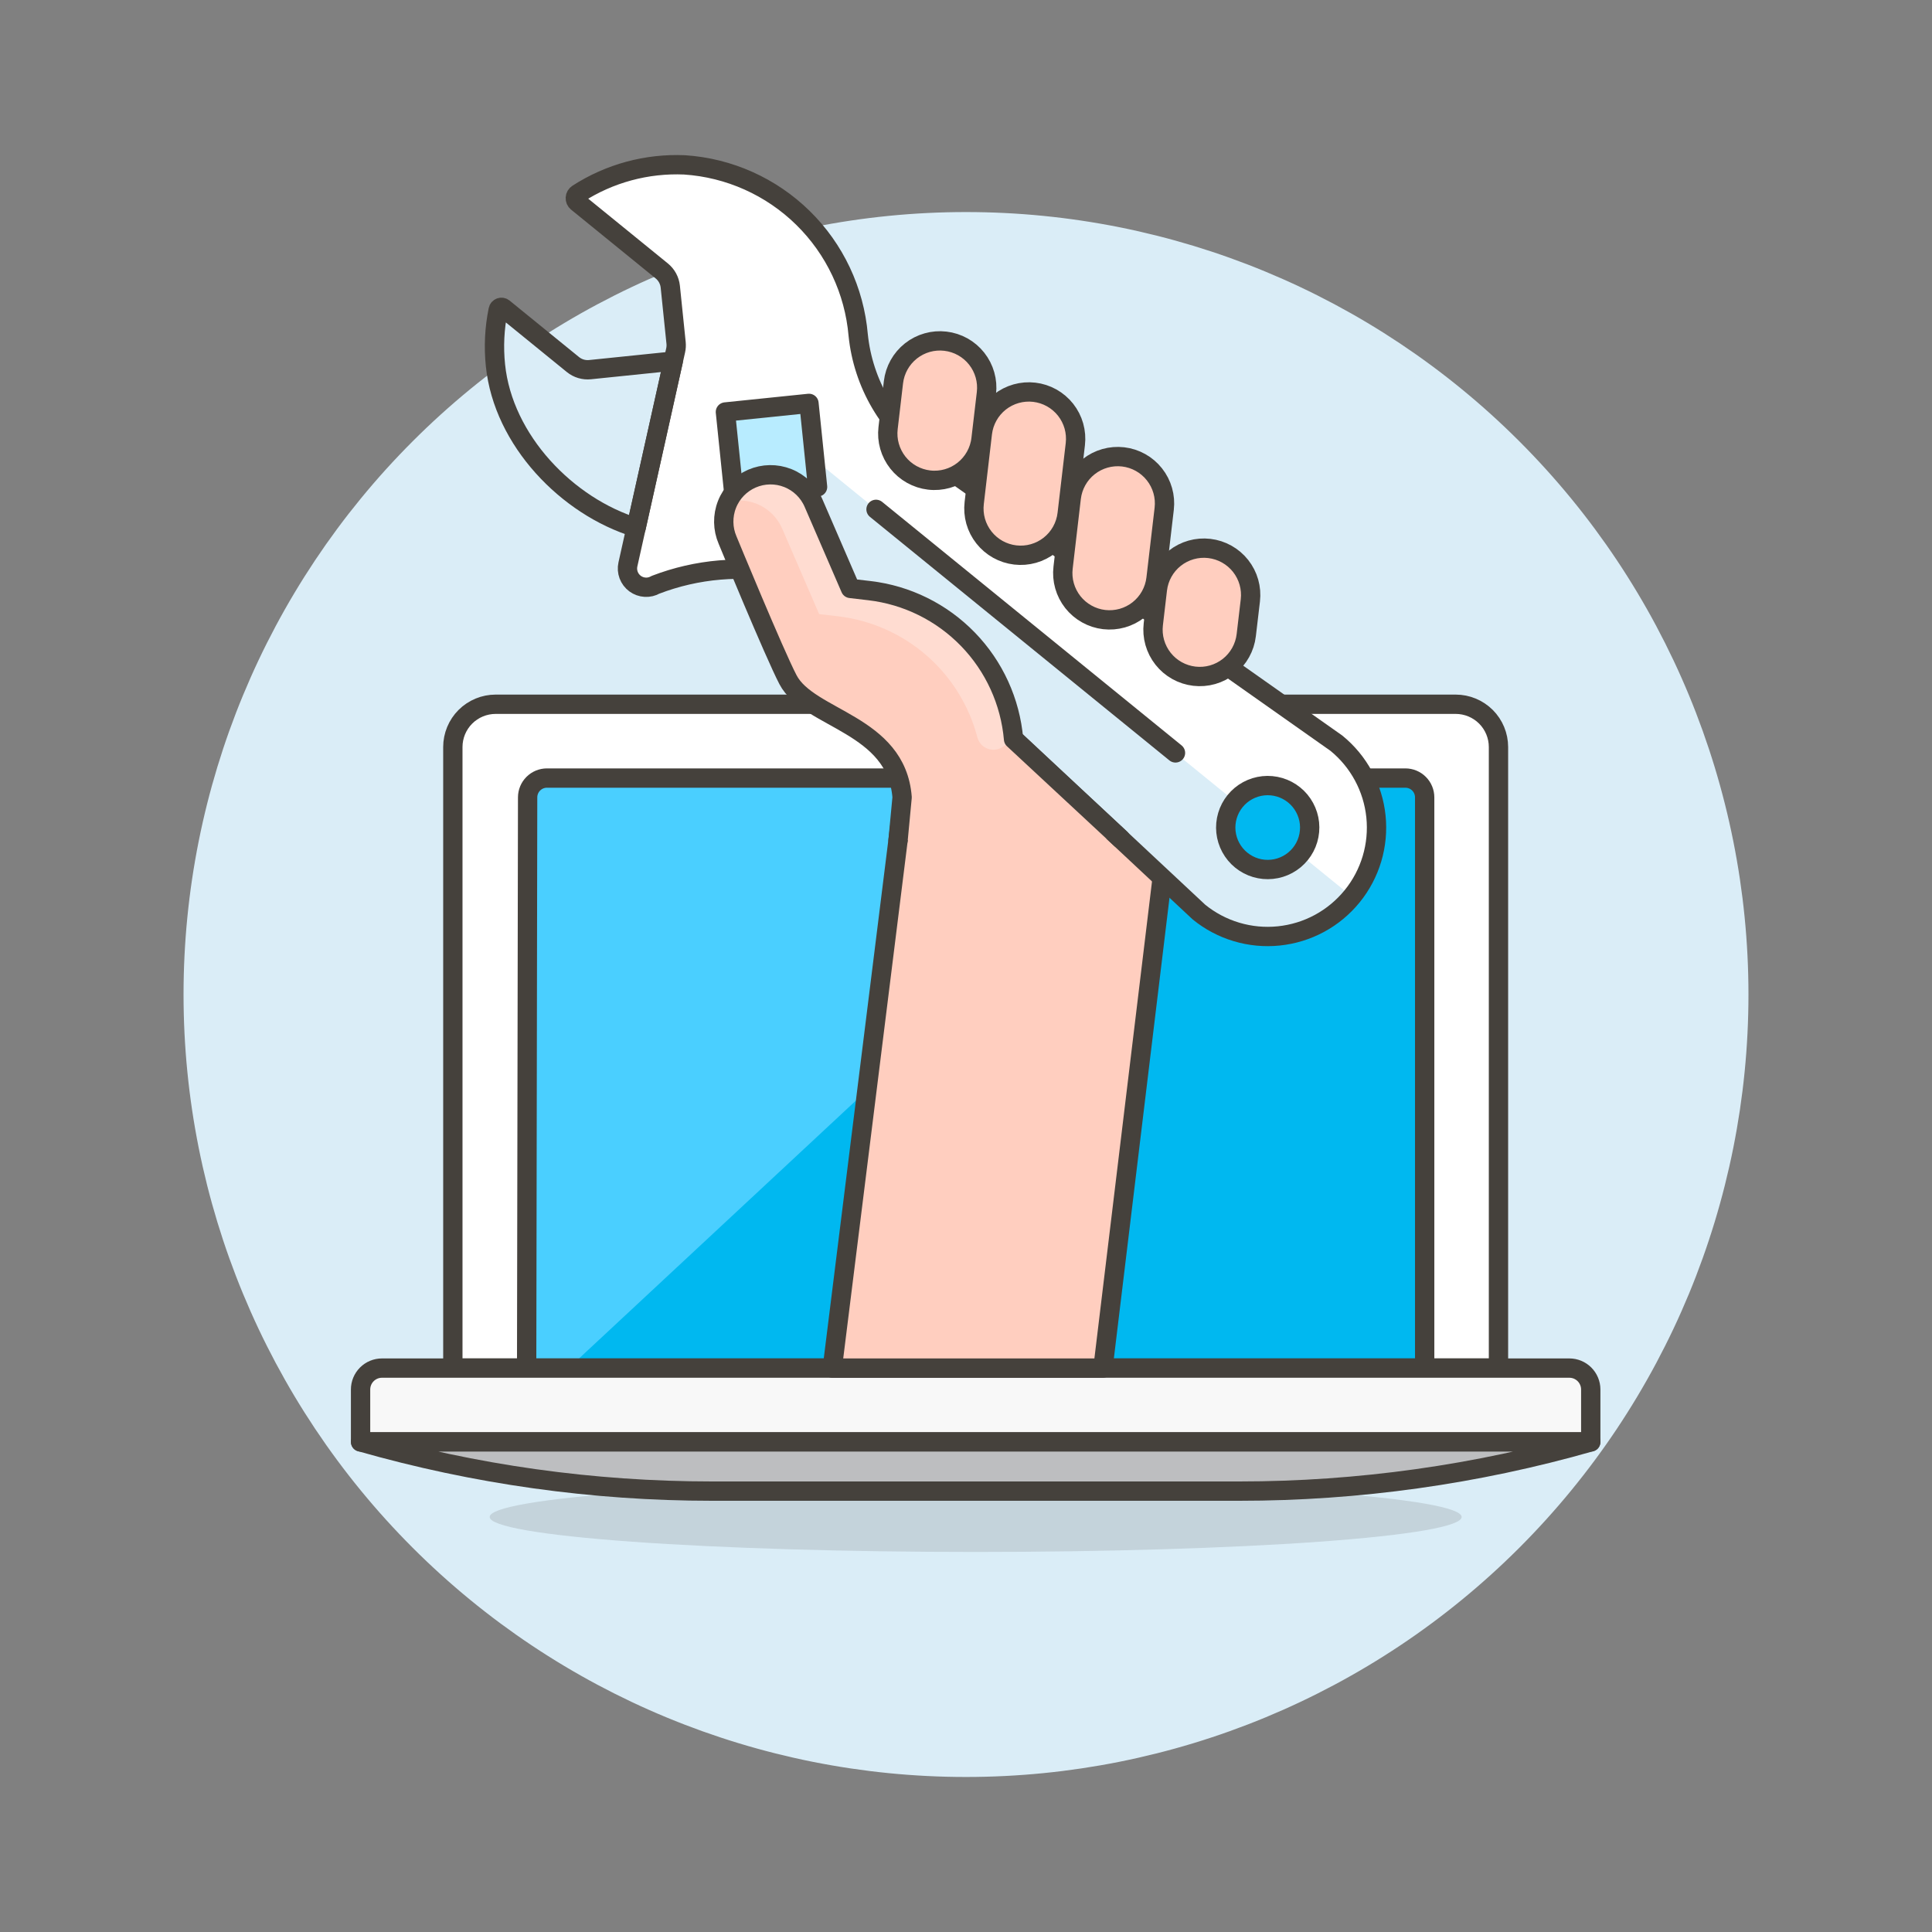
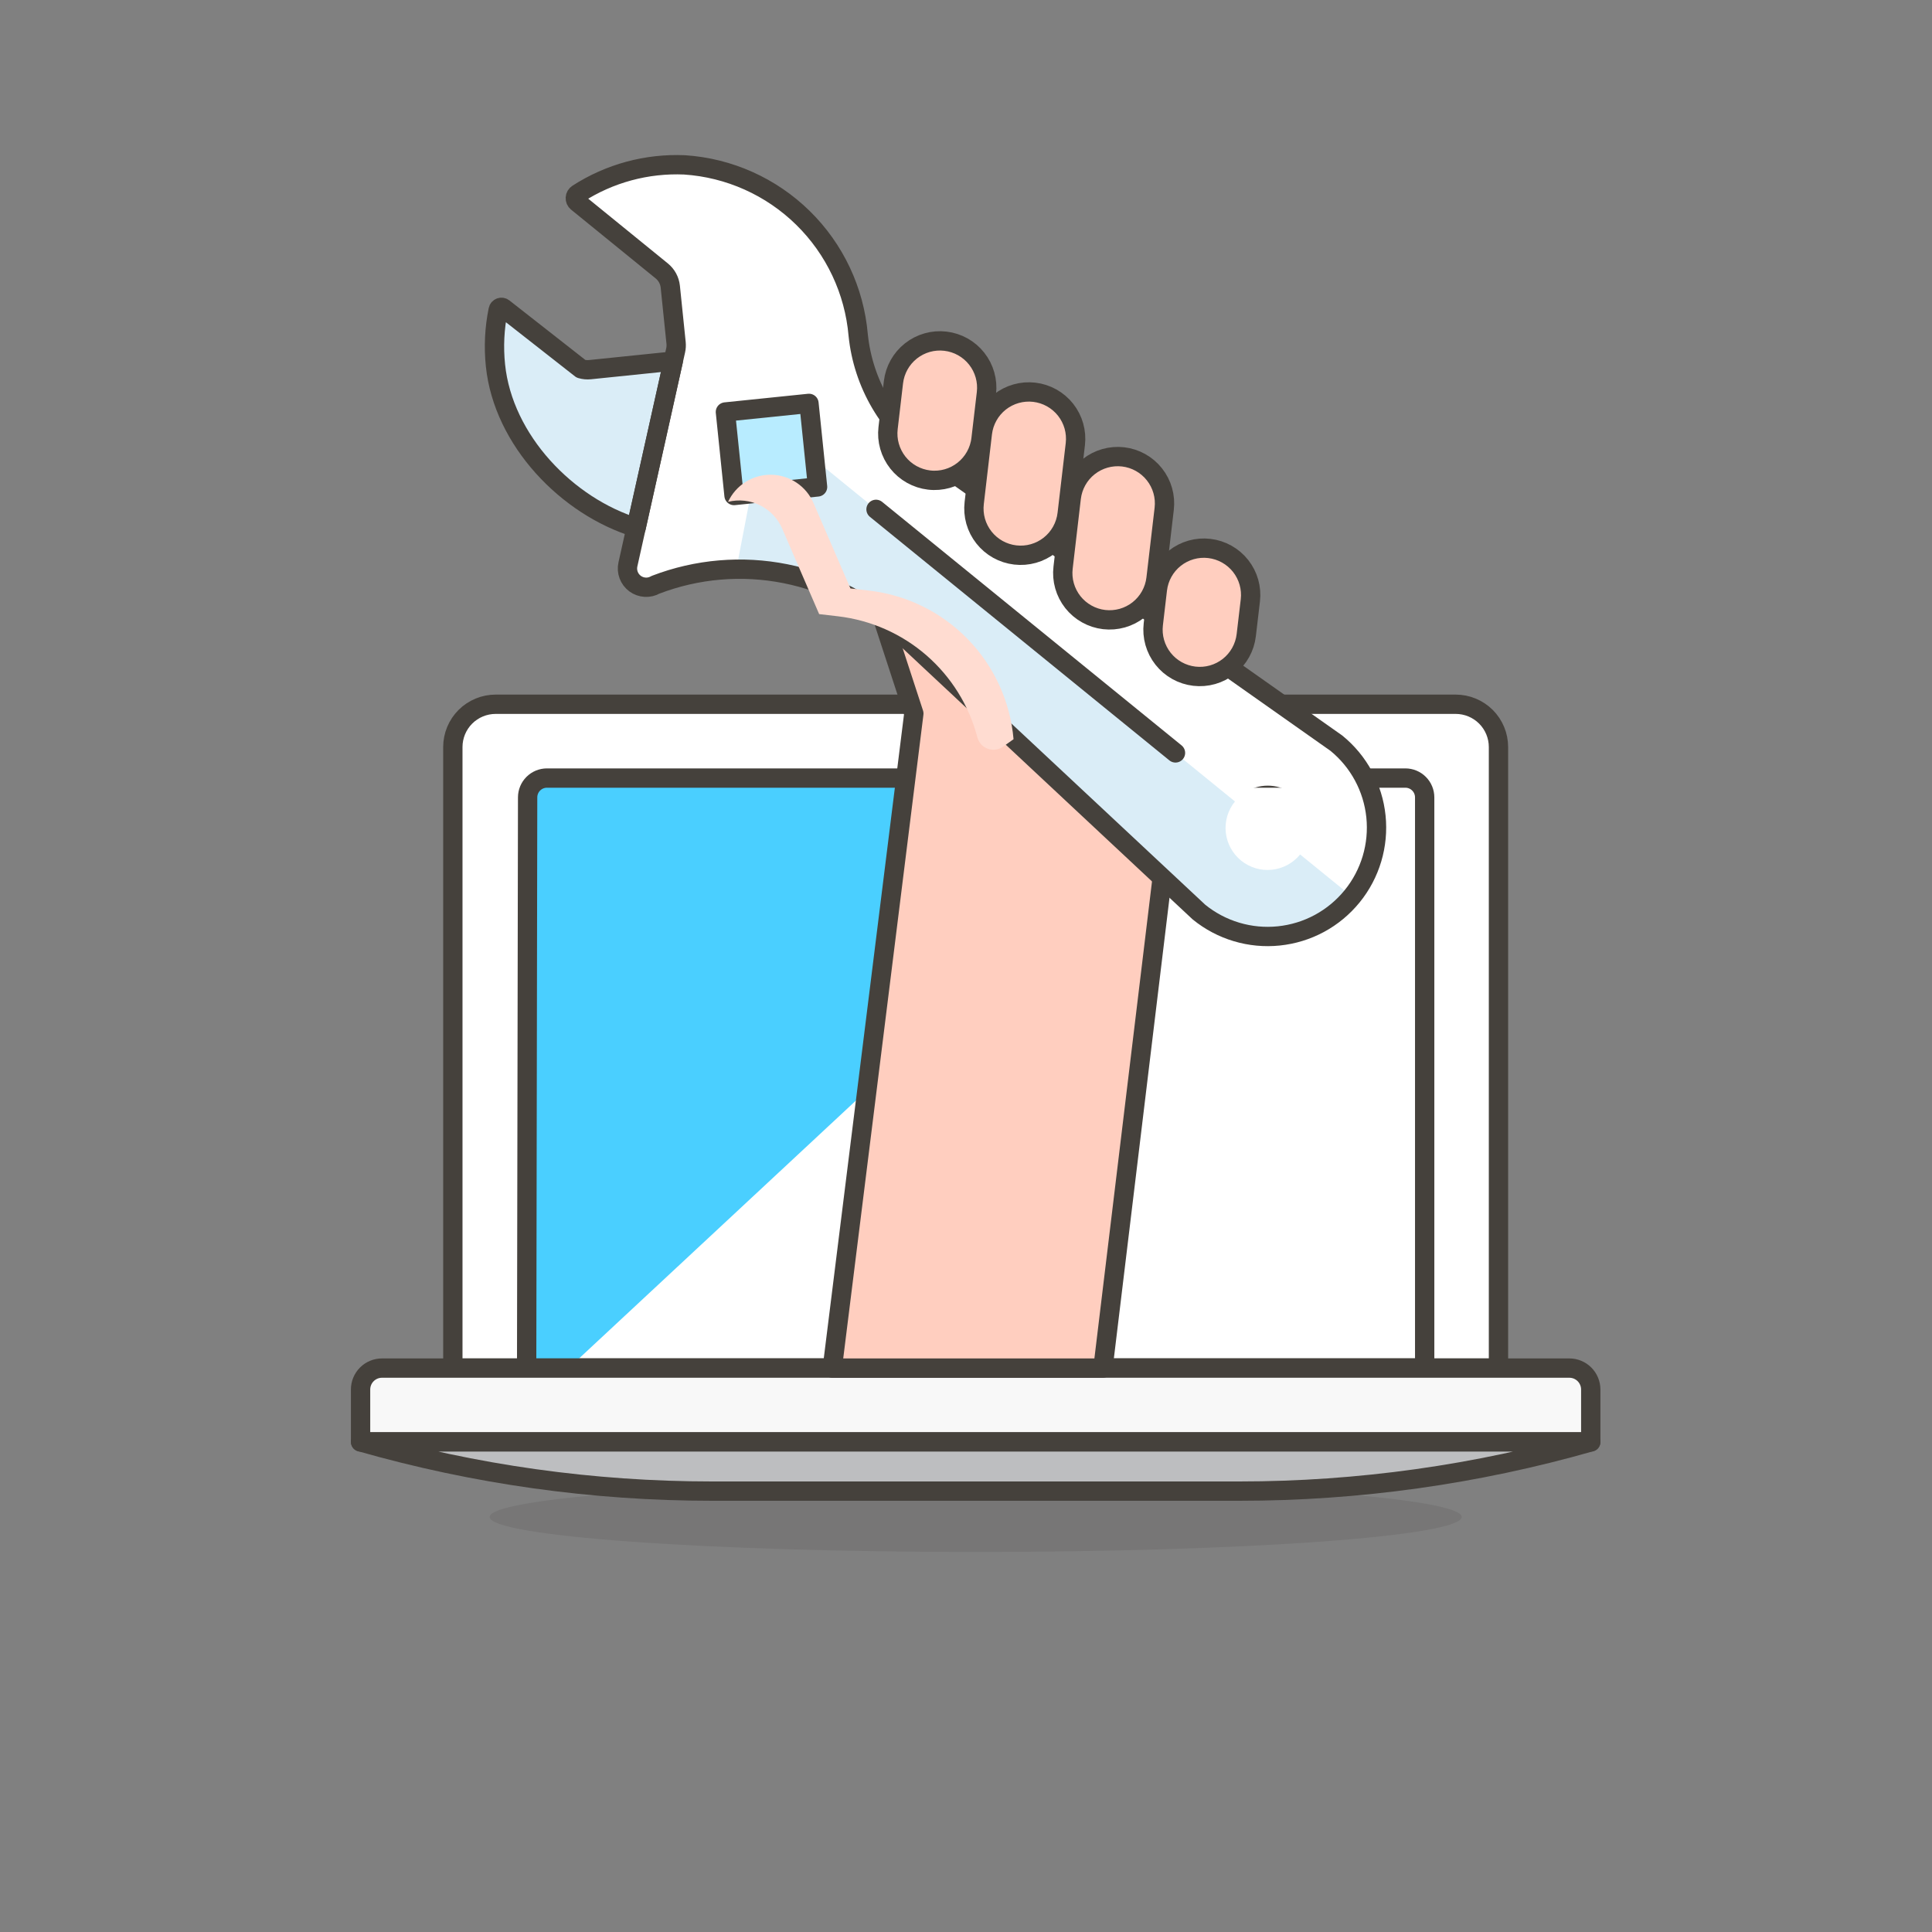
<svg xmlns="http://www.w3.org/2000/svg" width="100" height="100" viewBox="0 0 100 100" fill="none">
  <rect x="0" y="0" width="100" height="100" fill="#808080" stroke="none" />
-   <path d="M10 51.476C10 62.085 14.214 72.259 21.716 79.76C29.217 87.262 39.391 91.476 50 91.476C60.609 91.476 70.783 87.262 78.284 79.76C85.786 72.259 90 62.085 90 51.476C90 40.867 85.786 30.693 78.284 23.192C70.783 15.69 60.609 11.476 50 11.476C39.391 11.476 29.217 15.69 21.716 23.192C14.214 30.693 10 40.867 10 51.476Z" fill="#DAEDF7" stroke="#DAEDF7" />
  <path opacity="0.15" d="M25.346 78.518C25.346 78.998 27.996 79.459 32.713 79.799C37.431 80.138 43.829 80.329 50.5 80.329C57.171 80.329 63.569 80.138 68.287 79.799C73.004 79.459 75.654 78.998 75.654 78.518C75.654 78.038 73.004 77.577 68.287 77.237C63.569 76.898 57.171 76.707 50.5 76.707C43.829 76.707 37.431 76.898 32.713 77.237C27.996 77.577 25.346 78.038 25.346 78.518Z" fill="#45413C" />
  <path d="M75.347 36.452H25.653C25.066 36.452 24.503 36.686 24.087 37.101C23.672 37.517 23.439 38.08 23.439 38.667V70.812H77.561V38.667C77.561 38.08 77.328 37.517 76.913 37.101C76.497 36.686 75.934 36.452 75.347 36.452Z" fill="white" stroke="#45413C" stroke-linecap="round" stroke-linejoin="round" />
-   <path d="M72.741 40.272H28.31C28.045 40.272 27.79 40.377 27.603 40.565C27.415 40.752 27.31 41.007 27.31 41.272L27.259 70.813H73.741V41.272C73.741 41.007 73.636 40.752 73.448 40.565C73.261 40.377 73.006 40.272 72.741 40.272Z" fill="#00B8F0" />
  <path d="M62.227 40.272L29.435 70.812H27.259L27.31 41.271C27.31 41.006 27.415 40.751 27.603 40.564C27.79 40.376 28.045 40.271 28.31 40.271L62.227 40.272Z" fill="#4ACFFF" />
  <path d="M72.741 40.272H28.31C28.045 40.272 27.79 40.377 27.603 40.565C27.415 40.752 27.31 41.007 27.31 41.272L27.259 70.813H73.741V41.272C73.741 41.007 73.636 40.752 73.448 40.565C73.261 40.377 73.006 40.272 72.741 40.272Z" stroke="#45413C" stroke-linecap="round" stroke-linejoin="round" />
  <path d="M82.337 74.633H18.663V71.92C18.663 71.626 18.78 71.345 18.987 71.137C19.195 70.929 19.476 70.812 19.77 70.812H81.23C81.524 70.812 81.805 70.929 82.013 71.137C82.22 71.345 82.337 71.626 82.337 71.92V74.633Z" fill="#F8F8F8" stroke="#45413C" stroke-linecap="round" stroke-linejoin="round" />
  <path d="M82.337 74.633C76.423 76.323 70.303 77.18 64.152 77.18H36.852C30.701 77.18 24.581 76.323 18.667 74.633H82.337Z" fill="#BDBEC0" stroke="#45413C" stroke-linecap="round" stroke-linejoin="round" />
  <path d="M46.938 27.662L44.961 29.775L47.3 36.934L43.079 70.812H57.089L60.581 41.9C60.666 41.028 60.957 40.189 61.43 39.451L46.938 27.662Z" fill="#FFCEBF" stroke="#45413C" stroke-linecap="round" stroke-linejoin="round" />
  <path d="M69.172 38.463L48.083 23.6C47.061 22.88 46.205 21.949 45.573 20.869C44.941 19.79 44.548 18.588 44.42 17.344C44.222 15.044 43.207 12.892 41.559 11.275C39.911 9.659 37.738 8.687 35.435 8.534C33.479 8.448 31.545 8.972 29.9 10.034C29.865 10.057 29.835 10.087 29.814 10.123C29.793 10.159 29.781 10.2 29.778 10.241C29.776 10.283 29.783 10.325 29.799 10.363C29.816 10.401 29.841 10.435 29.873 10.462L34.255 14.026C34.503 14.228 34.661 14.521 34.694 14.839L34.994 17.75C35.007 17.88 34.999 18.01 34.971 18.137L32.5 29.216C32.459 29.4 32.473 29.591 32.539 29.767C32.605 29.943 32.721 30.096 32.872 30.207C33.023 30.319 33.204 30.384 33.391 30.395C33.579 30.405 33.766 30.361 33.929 30.268C36.073 29.445 38.406 29.246 40.658 29.696C42.911 30.146 44.989 31.225 46.652 32.809L62.058 47.209C62.631 47.682 63.293 48.037 64.004 48.254C64.715 48.47 65.462 48.544 66.202 48.471C66.942 48.397 67.659 48.178 68.314 47.826C68.969 47.474 69.547 46.995 70.016 46.419C70.486 45.842 70.836 45.178 71.047 44.465C71.259 43.753 71.327 43.005 71.248 42.266C71.169 41.527 70.945 40.81 70.588 40.158C70.231 39.506 69.749 38.931 69.169 38.466L69.172 38.463ZM65.839 45C65.412 45.044 64.981 44.96 64.601 44.759C64.221 44.558 63.909 44.249 63.705 43.871C63.501 43.492 63.414 43.062 63.454 42.634C63.494 42.206 63.661 41.8 63.932 41.467C64.203 41.134 64.567 40.888 64.978 40.762C65.389 40.635 65.828 40.633 66.239 40.756C66.651 40.879 67.017 41.122 67.291 41.453C67.565 41.784 67.735 42.189 67.779 42.616C67.808 42.9 67.781 43.187 67.7 43.46C67.618 43.734 67.483 43.989 67.303 44.21C67.123 44.431 66.901 44.615 66.65 44.751C66.398 44.886 66.123 44.971 65.839 45Z" fill="white" />
  <path d="M42.254 24.6C42.27 24.761 42.222 24.922 42.12 25.048C42.018 25.173 41.87 25.253 41.709 25.27L41.617 25.279L38.862 25.563L38.112 29.463C41.288 29.418 44.355 30.62 46.655 32.811L62.061 47.211C63.218 48.154 64.701 48.598 66.186 48.449C67.67 48.298 69.035 47.566 69.98 46.411L67.294 44.227C66.93 44.674 66.404 44.959 65.83 45.018C65.257 45.077 64.684 44.906 64.237 44.542C63.789 44.178 63.505 43.651 63.446 43.078C63.387 42.505 63.558 41.931 63.922 41.484L42.17 23.782L42.244 24.505" fill="#DAEDF7" />
  <path d="M34.848 18.69L30.541 19.133C30.383 19.149 30.224 19.134 30.072 19.089C29.92 19.044 29.778 18.969 29.655 18.869L26.069 15.952C26.047 15.931 26.019 15.917 25.989 15.911C25.96 15.905 25.929 15.906 25.9 15.916C25.871 15.925 25.845 15.943 25.825 15.965C25.805 15.988 25.792 16.016 25.786 16.046C25.593 16.987 25.546 17.953 25.645 18.909C26.045 22.799 29.364 26.216 32.928 27.309L34.848 18.69Z" fill="#DAEDF7" />
-   <path d="M34.848 18.69L30.541 19.133C30.383 19.149 30.224 19.134 30.072 19.089C29.92 19.044 29.778 18.969 29.655 18.869L26.069 15.952C26.047 15.931 26.019 15.917 25.989 15.911C25.96 15.905 25.929 15.906 25.9 15.916C25.871 15.925 25.845 15.943 25.825 15.965C25.805 15.988 25.792 16.016 25.786 16.046C25.593 16.987 25.546 17.953 25.645 18.909C26.045 22.799 29.364 26.216 32.928 27.309L34.848 18.69Z" stroke="#45413C" stroke-linecap="round" stroke-linejoin="round" />
+   <path d="M34.848 18.69L30.541 19.133C30.383 19.149 30.224 19.134 30.072 19.089L26.069 15.952C26.047 15.931 26.019 15.917 25.989 15.911C25.96 15.905 25.929 15.906 25.9 15.916C25.871 15.925 25.845 15.943 25.825 15.965C25.805 15.988 25.792 16.016 25.786 16.046C25.593 16.987 25.546 17.953 25.645 18.909C26.045 22.799 29.364 26.216 32.928 27.309L34.848 18.69Z" stroke="#45413C" stroke-linecap="round" stroke-linejoin="round" />
  <path d="M45.343 26.364L60.843 38.97" stroke="#45413C" stroke-linecap="round" stroke-linejoin="round" />
  <path d="M37.547 21.324L41.872 20.879L42.317 25.203L37.993 25.648L37.547 21.324Z" fill="#B8ECFF" stroke="#45413C" stroke-linecap="round" stroke-linejoin="round" />
  <path d="M29.874 10.462L34.255 14.025C34.503 14.227 34.661 14.52 34.694 14.838L34.994 17.749C35.007 17.878 34.999 18.009 34.971 18.136L32.5 29.216C32.459 29.4 32.473 29.591 32.539 29.767C32.605 29.943 32.721 30.096 32.872 30.208C33.023 30.319 33.204 30.384 33.392 30.395C33.579 30.406 33.766 30.362 33.929 30.268C36.073 29.444 38.407 29.246 40.659 29.696C42.911 30.145 44.99 31.225 46.653 32.809L62.058 47.209C62.632 47.676 63.293 48.026 64.002 48.237C64.711 48.449 65.455 48.519 66.191 48.443C66.927 48.367 67.641 48.148 68.293 47.796C68.944 47.444 69.519 46.967 69.986 46.393C70.929 45.234 71.372 43.747 71.219 42.26C71.066 40.774 70.329 39.409 69.169 38.466L48.083 23.6C47.061 22.88 46.205 21.949 45.573 20.869C44.941 19.79 44.548 18.588 44.42 17.344C44.222 15.044 43.207 12.892 41.559 11.276C39.911 9.66 37.739 8.687 35.436 8.534C33.48 8.448 31.545 8.972 29.9 10.034C29.865 10.057 29.835 10.087 29.814 10.123C29.793 10.16 29.78 10.2 29.778 10.242C29.775 10.284 29.783 10.326 29.799 10.364C29.816 10.402 29.842 10.436 29.874 10.463V10.462Z" stroke="#45413C" stroke-linecap="round" stroke-linejoin="round" />
-   <path d="M63.707 43.87C63.843 44.121 64.027 44.342 64.249 44.522C64.471 44.701 64.725 44.836 64.999 44.917C65.273 44.998 65.56 45.024 65.843 44.994C66.127 44.965 66.402 44.879 66.653 44.743C66.904 44.607 67.125 44.423 67.305 44.201C67.485 43.979 67.619 43.724 67.7 43.45C67.781 43.177 67.807 42.89 67.778 42.606C67.748 42.322 67.662 42.047 67.526 41.797C67.39 41.546 67.206 41.324 66.984 41.145C66.762 40.965 66.507 40.831 66.234 40.75C65.96 40.669 65.673 40.642 65.389 40.672C65.106 40.702 64.831 40.787 64.58 40.923C64.329 41.059 64.107 41.244 63.928 41.465C63.748 41.687 63.614 41.942 63.533 42.216C63.452 42.489 63.425 42.776 63.455 43.06C63.485 43.344 63.571 43.619 63.707 43.87Z" stroke="#45413C" stroke-linecap="round" stroke-linejoin="round" />
-   <path d="M46.483 43.487L46.693 41.27C46.4 37.449 41.865 37.245 40.787 35.182C40.079 33.829 37.66 27.958 37.66 27.958C37.405 27.368 37.394 26.702 37.631 26.104C37.867 25.507 38.331 25.028 38.921 24.773C39.511 24.518 40.177 24.507 40.775 24.744C41.372 24.98 41.851 25.444 42.106 26.034L44.02 30.457L45.001 30.572C46.94 30.799 48.74 31.688 50.1 33.089C51.459 34.49 52.293 36.316 52.462 38.261L58 43.408" fill="#FFCEBF" />
  <path d="M50.59 38.166C50.157 36.518 49.238 35.038 47.952 33.92C46.666 32.803 45.072 32.099 43.38 31.9L42.399 31.786L40.485 27.36C40.258 26.835 39.851 26.408 39.339 26.154C38.826 25.901 38.24 25.837 37.685 25.975C37.882 25.551 38.197 25.193 38.592 24.945C38.988 24.696 39.447 24.567 39.914 24.573C40.381 24.579 40.837 24.72 41.225 24.98C41.614 25.239 41.92 25.605 42.105 26.034L44.019 30.457L45 30.572C46.938 30.799 48.739 31.688 50.099 33.089C51.458 34.49 52.292 36.316 52.461 38.261L51.918 38.648C51.805 38.728 51.674 38.78 51.536 38.799C51.398 38.818 51.258 38.803 51.127 38.755C50.996 38.708 50.879 38.63 50.785 38.527C50.692 38.424 50.625 38.3 50.59 38.166Z" fill="#FFDCD1" />
-   <path d="M46.483 43.487L46.693 41.27C46.4 37.449 41.865 37.245 40.787 35.182C40.079 33.829 37.66 27.958 37.66 27.958C37.405 27.368 37.394 26.702 37.631 26.104C37.867 25.507 38.331 25.028 38.921 24.773C39.511 24.518 40.177 24.507 40.775 24.744C41.372 24.98 41.851 25.444 42.106 26.034L44.02 30.457L45.001 30.572C46.94 30.799 48.74 31.688 50.1 33.089C51.459 34.49 52.293 36.316 52.462 38.261L58 43.408" stroke="#45413C" stroke-linecap="round" stroke-linejoin="round" />
  <path d="M52.548 28.725C52.864 28.762 53.184 28.737 53.49 28.65C53.797 28.563 54.083 28.417 54.332 28.22C54.582 28.022 54.79 27.778 54.945 27.5C55.1 27.222 55.199 26.916 55.236 26.6L55.659 22.991C55.696 22.675 55.67 22.355 55.584 22.049C55.497 21.743 55.351 21.457 55.154 21.207C54.956 20.958 54.712 20.749 54.434 20.594C54.157 20.439 53.851 20.34 53.535 20.303C53.219 20.266 52.899 20.292 52.593 20.378C52.287 20.465 52.001 20.611 51.751 20.808C51.502 21.006 51.293 21.25 51.138 21.528C50.983 21.806 50.884 22.111 50.847 22.427L50.425 26.036C50.388 26.352 50.413 26.672 50.499 26.979C50.586 27.285 50.732 27.571 50.929 27.821C51.126 28.07 51.371 28.279 51.648 28.434C51.926 28.589 52.232 28.688 52.548 28.725Z" fill="#FFCEBF" stroke="#45413C" stroke-linecap="round" stroke-linejoin="round" />
  <path d="M57.148 32.069C57.464 32.106 57.784 32.08 58.09 31.994C58.396 31.907 58.682 31.761 58.932 31.564C59.182 31.366 59.39 31.122 59.545 30.844C59.7 30.566 59.799 30.261 59.836 29.945L60.259 26.336C60.334 25.698 60.152 25.056 59.753 24.552C59.355 24.048 58.773 23.723 58.135 23.648C57.496 23.574 56.855 23.756 56.351 24.154C55.847 24.552 55.522 25.135 55.447 25.773L55.025 29.381C54.988 29.697 55.013 30.017 55.1 30.323C55.187 30.629 55.333 30.915 55.53 31.165C55.727 31.414 55.971 31.622 56.249 31.777C56.527 31.933 56.832 32.032 57.148 32.069Z" fill="#FFCEBF" stroke="#45413C" stroke-linecap="round" stroke-linejoin="round" />
  <path d="M48.091 24.847C48.729 24.922 49.37 24.74 49.874 24.341C50.378 23.943 50.703 23.361 50.778 22.723L51.057 20.347C51.132 19.709 50.95 19.067 50.551 18.563C50.153 18.059 49.571 17.734 48.932 17.66C48.294 17.585 47.653 17.767 47.149 18.165C46.645 18.564 46.32 19.146 46.245 19.784L45.967 22.159C45.93 22.475 45.955 22.795 46.042 23.101C46.129 23.407 46.275 23.693 46.472 23.943C46.669 24.193 46.914 24.401 47.192 24.556C47.469 24.711 47.775 24.81 48.091 24.847Z" fill="#FFCEBF" stroke="#45413C" stroke-linecap="round" stroke-linejoin="round" />
  <path d="M61.819 35C62.135 35.037 62.455 35.012 62.761 34.925C63.067 34.838 63.353 34.692 63.603 34.495C63.852 34.298 64.06 34.053 64.215 33.775C64.37 33.498 64.469 33.192 64.506 32.876L64.718 31.076C64.793 30.438 64.611 29.796 64.213 29.292C63.814 28.788 63.232 28.463 62.594 28.388C61.956 28.313 61.314 28.495 60.81 28.893C60.306 29.292 59.981 29.874 59.906 30.512L59.695 32.312C59.658 32.628 59.683 32.948 59.77 33.254C59.857 33.56 60.003 33.846 60.2 34.096C60.397 34.346 60.642 34.554 60.92 34.709C61.197 34.864 61.503 34.963 61.819 35Z" fill="#FFCEBF" stroke="#45413C" stroke-linecap="round" stroke-linejoin="round" />
</svg>